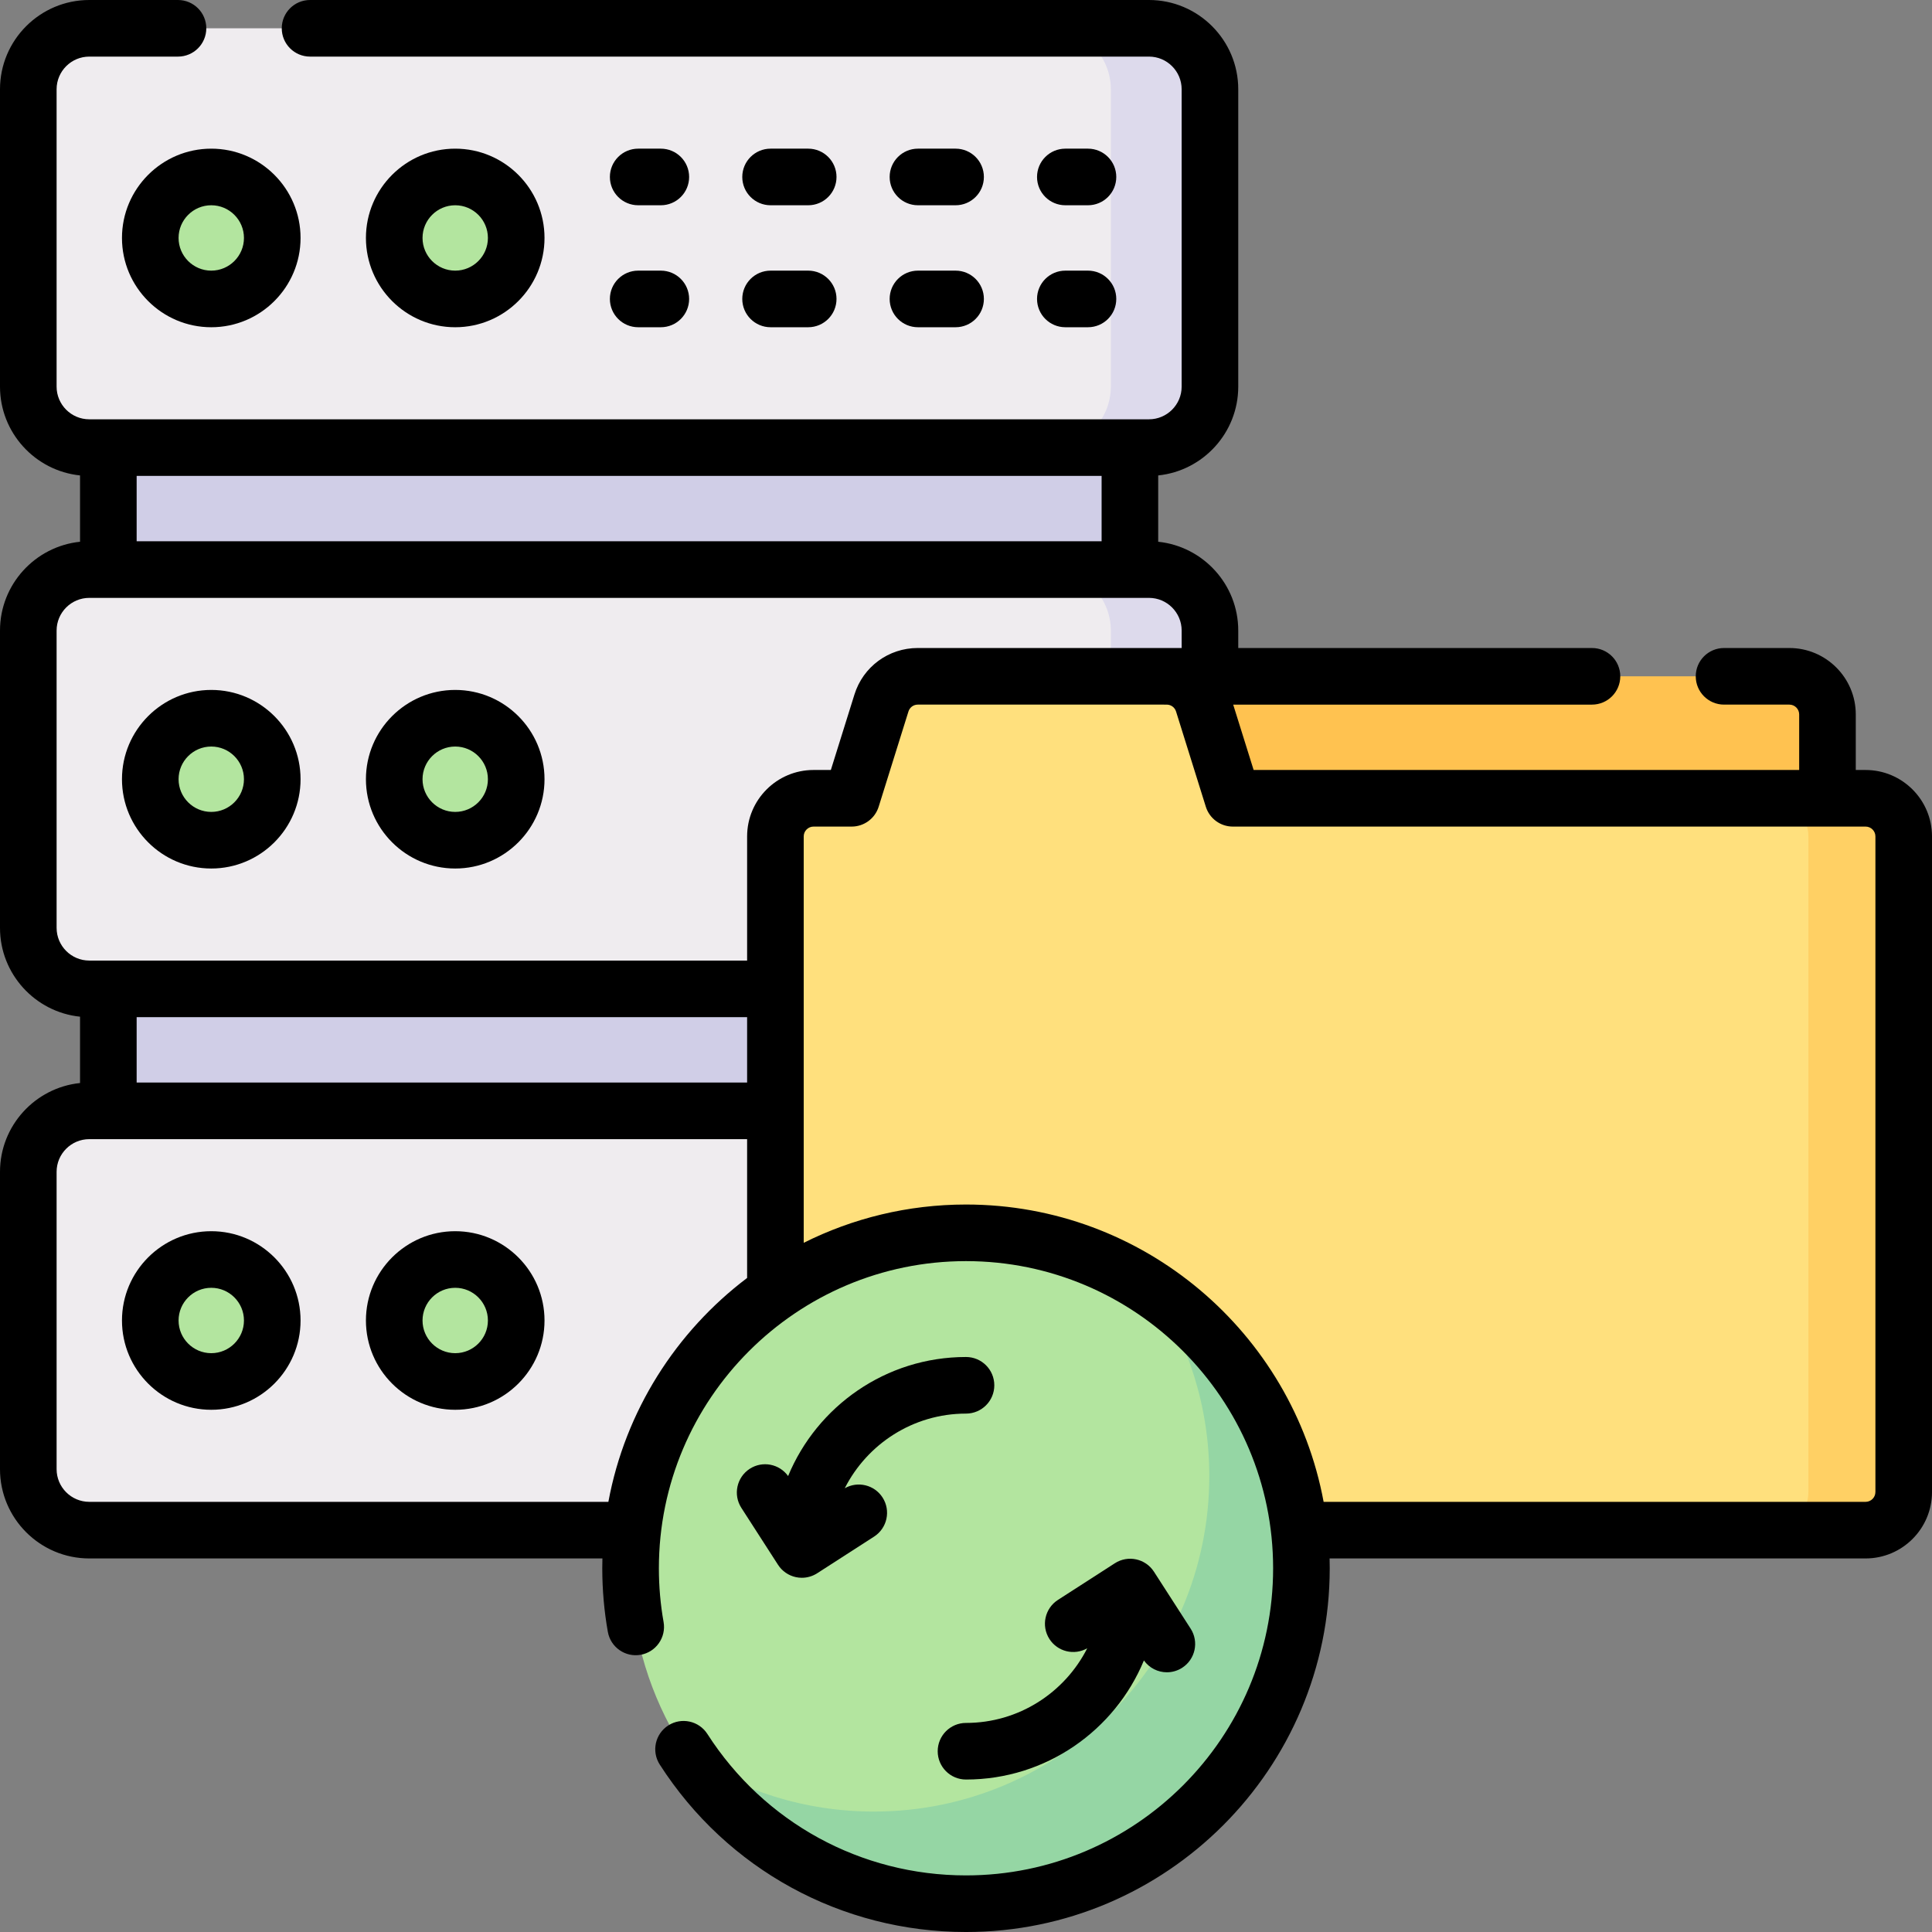
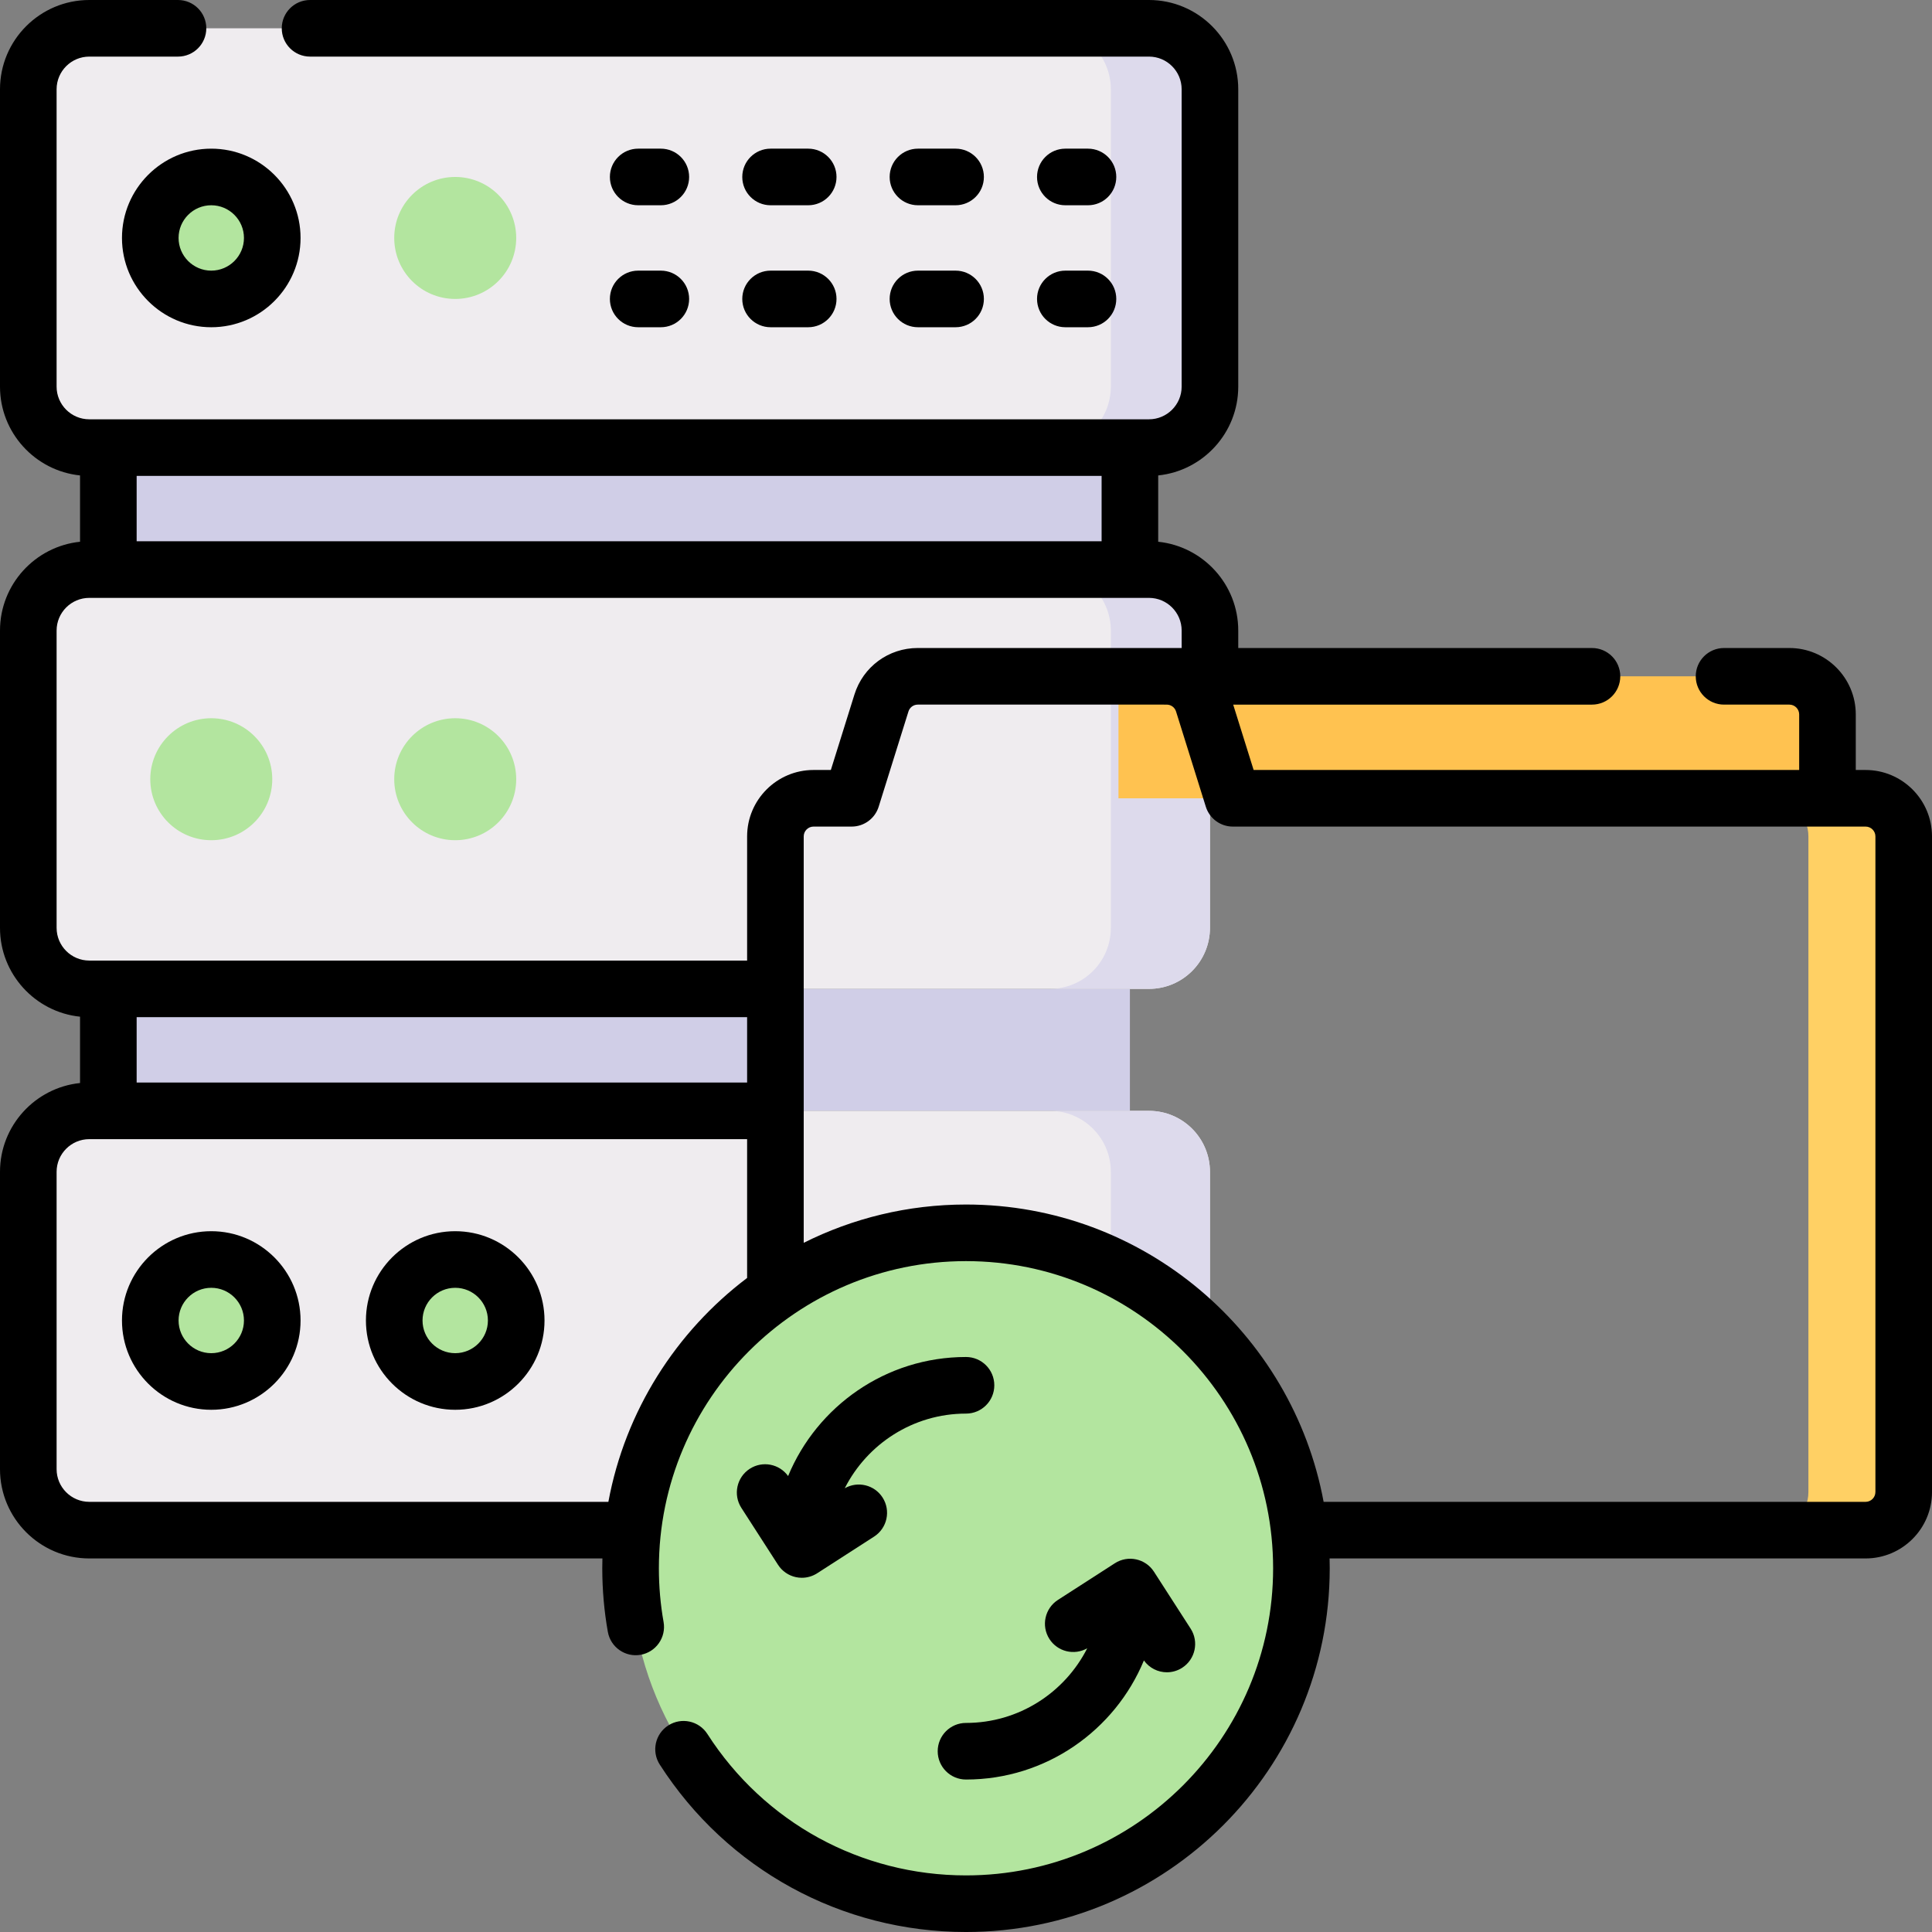
<svg xmlns="http://www.w3.org/2000/svg" id="Capa_1" enable-background="new 0 0 512 512" height="512" viewBox="0 0 512 512" width="512">
  <rect x="0" y="0" width="512" height="512" fill="#808080" stroke="none" />
  <g>
    <g>
      <g>
        <g>
          <path d="m28.713 262.061h270.724v32.325h-270.724z" fill="#d0cee7" />
        </g>
        <g>
          <g>
            <path d="m304.488 405.504h-280.825c-8.926 0-16.163-7.236-16.163-16.163v-78.793c0-8.926 7.236-16.163 16.163-16.163h280.825c8.926 0 16.163 7.236 16.163 16.163v78.793c-.001 8.927-7.237 16.163-16.163 16.163z" fill="#efecef" />
          </g>
          <g>
            <path d="m304.488 294.386h-26.264c8.926 0 16.163 7.236 16.163 16.163v78.793c0 8.926-7.236 16.163-16.163 16.163h26.264c8.926 0 16.163-7.236 16.163-16.163v-78.793c-.001-8.927-7.237-16.163-16.163-16.163z" fill="#dddaec" />
          </g>
        </g>
        <g>
          <path d="m28.713 118.618h270.724v32.325h-270.724z" fill="#d0cee7" />
        </g>
        <g>
          <g>
            <path d="m304.488 118.618h-280.825c-8.926 0-16.163-7.236-16.163-16.163v-78.792c0-8.927 7.236-16.163 16.163-16.163h280.825c8.926 0 16.163 7.236 16.163 16.163v78.793c-.001 8.926-7.237 16.162-16.163 16.162z" fill="#efecef" />
          </g>
          <g>
            <path d="m304.488 7.5h-26.264c8.926 0 16.163 7.236 16.163 16.163v78.793c0 8.926-7.236 16.163-16.163 16.163h26.264c8.926 0 16.163-7.236 16.163-16.163v-78.793c-.001-8.927-7.237-16.163-16.163-16.163z" fill="#dddaec" />
          </g>
          <g>
            <circle cx="55.988" cy="63.059" fill="#b3e59f" r="16.163" />
          </g>
          <g>
            <circle cx="120.638" cy="63.059" fill="#b3e59f" r="16.163" />
          </g>
        </g>
        <g>
          <g>
            <path d="m304.488 262.061h-280.825c-8.926 0-16.163-7.236-16.163-16.163v-78.793c0-8.926 7.236-16.163 16.163-16.163h280.825c8.926 0 16.163 7.236 16.163 16.163v78.793c-.001 8.927-7.237 16.163-16.163 16.163z" fill="#efecef" />
          </g>
          <g>
            <path d="m304.488 150.943h-26.264c8.926 0 16.163 7.236 16.163 16.163v78.793c0 8.926-7.236 16.163-16.163 16.163h26.264c8.926 0 16.163-7.236 16.163-16.163v-78.793c-.001-8.927-7.237-16.163-16.163-16.163z" fill="#dddaec" />
          </g>
        </g>
        <g>
          <g>
            <circle cx="55.988" cy="206.502" fill="#b3e59f" r="16.163" />
          </g>
          <g>
            <circle cx="120.638" cy="206.502" fill="#b3e59f" r="16.163" />
          </g>
        </g>
        <g>
          <g>
            <circle cx="55.988" cy="349.945" fill="#b3e59f" r="16.163" />
          </g>
          <g>
            <circle cx="120.638" cy="349.945" fill="#b3e59f" r="16.163" />
          </g>
        </g>
      </g>
      <g>
        <g>
          <path d="m296.406 179.228v32.325h187.89v-22.224c0-5.579-4.523-10.102-10.102-10.102h-177.788z" fill="#ffc250" />
        </g>
        <g>
-           <path d="m494.398 211.553h-167.687l-7.886-25.237c-1.318-4.217-5.224-7.089-9.642-7.089h-65.96c-4.418 0-8.324 2.871-9.642 7.089l-7.886 25.237h-10.102c-5.579 0-10.102 4.523-10.102 10.102v173.748c0 5.579 4.523 10.102 10.102 10.102h278.805c5.579 0 10.102-4.523 10.102-10.102v-173.749c0-5.578-4.523-10.101-10.102-10.101z" fill="#ffe07d" />
-         </g>
+           </g>
        <g>
          <path d="m494.398 211.553h-25.254c5.579 0 10.102 4.523 10.102 10.102v173.748c0 5.579-4.523 10.102-10.102 10.102h25.254c5.579 0 10.102-4.523 10.102-10.102v-173.749c0-5.578-4.523-10.101-10.102-10.101z" fill="#ffd064" />
        </g>
      </g>
    </g>
    <g>
      <circle cx="256" cy="415.606" fill="#b3e59f" r="88.894" />
    </g>
    <g>
-       <path d="m305.457 341.732c9.485 14.14 15.021 31.151 15.021 49.457 0 49.095-39.799 88.894-88.894 88.894-18.306 0-35.317-5.536-49.457-15.021 15.953 23.783 43.084 39.438 73.873 39.438 49.095 0 88.894-39.799 88.894-88.894 0-30.79-15.655-57.92-39.437-73.874z" fill="#95d6a4" />
-     </g>
+       </g>
    <g>
      <path d="m169.126 54.396h6c4.142 0 7.5-3.357 7.5-7.5s-3.358-7.5-7.5-7.5h-6c-4.142 0-7.5 3.357-7.5 7.5s3.358 7.5 7.5 7.5z" />
      <path d="m243.268 54.396h9.972c4.143 0 7.5-3.357 7.5-7.5s-3.357-7.5-7.5-7.5h-9.972c-4.142 0-7.5 3.357-7.5 7.5s3.358 7.5 7.5 7.5z" />
      <path d="m204.211 54.396h9.972c4.142 0 7.5-3.357 7.5-7.5s-3.358-7.5-7.5-7.5h-9.972c-4.142 0-7.5 3.357-7.5 7.5s3.358 7.5 7.5 7.5z" />
      <path d="m282.325 54.396h6c4.143 0 7.5-3.357 7.5-7.5s-3.357-7.5-7.5-7.5h-6c-4.143 0-7.5 3.357-7.5 7.5s3.358 7.5 7.5 7.5z" />
      <path d="m282.325 86.722h6c4.143 0 7.5-3.357 7.5-7.5s-3.357-7.5-7.5-7.5h-6c-4.143 0-7.5 3.357-7.5 7.5s3.358 7.5 7.5 7.5z" />
      <path d="m243.268 86.722h9.972c4.143 0 7.5-3.357 7.5-7.5s-3.357-7.5-7.5-7.5h-9.972c-4.142 0-7.5 3.357-7.5 7.5s3.358 7.5 7.5 7.5z" />
      <path d="m204.211 86.722h9.972c4.142 0 7.5-3.357 7.5-7.5s-3.358-7.5-7.5-7.5h-9.972c-4.142 0-7.5 3.357-7.5 7.5s3.358 7.5 7.5 7.5z" />
      <path d="m169.126 86.722h6c4.142 0 7.5-3.357 7.5-7.5s-3.358-7.5-7.5-7.5h-6c-4.142 0-7.5 3.357-7.5 7.5s3.358 7.5 7.5 7.5z" />
      <path d="m32.325 63.059c0 13.048 10.615 23.663 23.663 23.663s23.662-10.616 23.662-23.663-10.615-23.662-23.663-23.662-23.662 10.615-23.662 23.662zm23.663-8.663c4.776 0 8.663 3.886 8.663 8.662s-3.886 8.663-8.663 8.663-8.663-3.887-8.663-8.663 3.886-8.662 8.663-8.662z" />
-       <path d="m144.301 63.059c0-13.047-10.615-23.662-23.663-23.662s-23.662 10.615-23.662 23.662c0 13.048 10.615 23.663 23.663 23.663s23.662-10.616 23.662-23.663zm-32.325 0c0-4.776 3.886-8.662 8.663-8.662s8.663 3.886 8.663 8.662-3.886 8.663-8.663 8.663-8.663-3.887-8.663-8.663z" />
-       <path d="m55.988 230.165c13.047 0 23.663-10.615 23.663-23.663 0-13.047-10.615-23.662-23.663-23.662s-23.663 10.615-23.663 23.662c0 13.048 10.615 23.663 23.663 23.663zm0-32.325c4.776 0 8.663 3.886 8.663 8.662s-3.886 8.663-8.663 8.663-8.663-3.887-8.663-8.663 3.886-8.662 8.663-8.662z" />
-       <path d="m120.638 230.165c13.047 0 23.663-10.615 23.663-23.663 0-13.047-10.615-23.662-23.663-23.662s-23.663 10.615-23.663 23.662c.001 13.048 10.616 23.663 23.663 23.663zm0-32.325c4.776 0 8.663 3.886 8.663 8.662s-3.886 8.663-8.663 8.663-8.663-3.887-8.663-8.663 3.887-8.662 8.663-8.662z" />
      <path d="m55.988 326.282c-13.047 0-23.663 10.615-23.663 23.663 0 13.047 10.615 23.662 23.663 23.662s23.663-10.615 23.663-23.662c-.001-13.048-10.616-23.663-23.663-23.663zm0 32.325c-4.776 0-8.663-3.886-8.663-8.662s3.886-8.663 8.663-8.663 8.663 3.887 8.663 8.663-3.887 8.662-8.663 8.662z" />
      <path d="m120.638 326.282c-13.047 0-23.663 10.615-23.663 23.663 0 13.047 10.615 23.662 23.663 23.662s23.663-10.615 23.663-23.662c0-13.048-10.615-23.663-23.663-23.663zm0 32.325c-4.776 0-8.663-3.886-8.663-8.662s3.886-8.663 8.663-8.663 8.663 3.887 8.663 8.663-3.886 8.662-8.663 8.662z" />
      <path d="m494.398 204.053h-2.598v-14.723c0-9.704-7.896-17.6-17.6-17.6h-17.31c-4.143 0-7.5 3.357-7.5 7.5s3.357 7.5 7.5 7.5h17.31c1.434 0 2.6 1.166 2.6 2.6v14.723h-144.575l-5.416-17.322h95.081c4.143 0 7.5-3.357 7.5-7.5s-3.357-7.5-7.5-7.5h-93.74v-4.625c0-12.22-9.313-22.306-21.214-23.536v-17.576c11.901-1.228 21.214-11.314 21.214-23.534v-78.8c0-13.046-10.614-23.66-23.66-23.66h-222.32c-4.142 0-7.5 3.357-7.5 7.5s3.358 7.5 7.5 7.5h222.32c4.775 0 8.66 3.885 8.66 8.66v78.8c0 4.775-3.885 8.66-8.66 8.66h-280.83c-4.775 0-8.66-3.885-8.66-8.66v-78.8c0-4.775 3.885-8.66 8.66-8.66h23.51c4.142 0 7.5-3.357 7.5-7.5s-3.358-7.5-7.5-7.5h-23.51c-13.046 0-23.66 10.614-23.66 23.66v78.8c0 12.22 9.312 22.305 21.213 23.534v17.576c-11.9 1.23-21.213 11.315-21.213 23.535v78.793c0 12.22 9.313 22.306 21.213 23.535v17.579c-11.9 1.23-21.213 11.316-21.213 23.537v78.793c0 13.047 10.615 23.662 23.663 23.662h135.983c-.023.866-.036 1.735-.036 2.606 0 5.688.497 11.359 1.477 16.856.728 4.078 4.623 6.795 8.7 6.067s6.794-4.622 6.067-8.7c-.826-4.63-1.244-9.416-1.244-14.224 0-44.885 36.511-81.4 81.39-81.4 44.878 0 81.39 36.516 81.39 81.4 0 44.878-36.512 81.39-81.39 81.39-27.855 0-53.477-14.012-68.538-37.48-2.237-3.486-6.877-4.498-10.363-2.261-3.486 2.236-4.499 6.876-2.261 10.362 17.834 27.79 48.175 44.38 81.162 44.38 53.149 0 96.39-43.24 96.39-96.39 0-.872-.013-1.74-.036-2.606h142.045c9.705 0 17.602-7.896 17.602-17.602v-173.748c-.001-9.705-7.897-17.601-17.603-17.601zm-458.185-60.61v-17.323h255.723v17.323zm-21.213 102.455v-78.793c0-4.776 3.886-8.662 8.663-8.662h280.826c4.776 0 8.662 3.886 8.662 8.662v4.625l-69.929-.003c-7.749 0-14.5 4.969-16.795 12.354l-6.244 19.972h-4.589c-9.706 0-17.602 7.896-17.602 17.602v32.906h-174.329c-4.777 0-8.663-3.886-8.663-8.663zm182.992 23.663v17.325h-161.779v-17.325zm-36.766 128.443h-137.563c-4.776 0-8.663-3.886-8.663-8.662v-78.793c0-4.776 3.886-8.663 8.663-8.663h174.329v36.787c-18.836 14.239-32.299 35.225-36.766 59.331zm335.774-2.602c0 1.435-1.167 2.602-2.602 2.602h-143.625c-8.297-44.776-47.635-78.794-94.773-78.794-15.447 0-30.054 3.659-43.008 10.146v-107.702c0-1.435 1.167-2.602 2.602-2.602h10.102c3.28 0 6.18-2.132 7.158-5.262l7.893-25.245c.338-1.088 1.333-1.818 2.476-1.818h65.251c.02 0 .038.003.058.003h.692c1.126.016 2.104.74 2.442 1.827l7.889 25.233c.979 3.13 3.878 5.262 7.158 5.262h167.688c1.435 0 2.602 1.167 2.602 2.602v173.748z" />
      <path d="m256 456.594c-4.142 0-7.5 3.357-7.5 7.5s3.358 7.5 7.5 7.5c21.241 0 39.483-13.054 47.146-31.557 1.453 2.025 3.742 3.136 6.088 3.136 1.391 0 2.798-.387 4.055-1.195 3.482-2.243 4.486-6.885 2.244-10.367l-9.718-15.088c-2.243-3.481-6.883-4.485-10.367-2.244l-15.088 9.718c-3.482 2.243-4.486 6.885-2.244 10.367 2.17 3.366 6.577 4.408 10.015 2.447-5.945 11.723-18.111 19.783-32.131 19.783z" />
      <path d="m256 359.618c-21.239 0-39.48 13.051-47.144 31.551-2.315-3.226-6.771-4.108-10.145-1.936-3.482 2.243-4.487 6.884-2.245 10.366l9.718 15.089c1.077 1.673 2.774 2.849 4.719 3.27.525.114 1.057.17 1.587.17 1.429 0 2.841-.409 4.062-1.194l15.088-9.719c3.482-2.243 4.487-6.885 2.244-10.367-2.17-3.367-6.578-4.408-10.015-2.447 5.945-11.724 18.111-19.783 32.131-19.783 4.143 0 7.5-3.357 7.5-7.5s-3.357-7.5-7.5-7.5z" />
    </g>
  </g>
</svg>